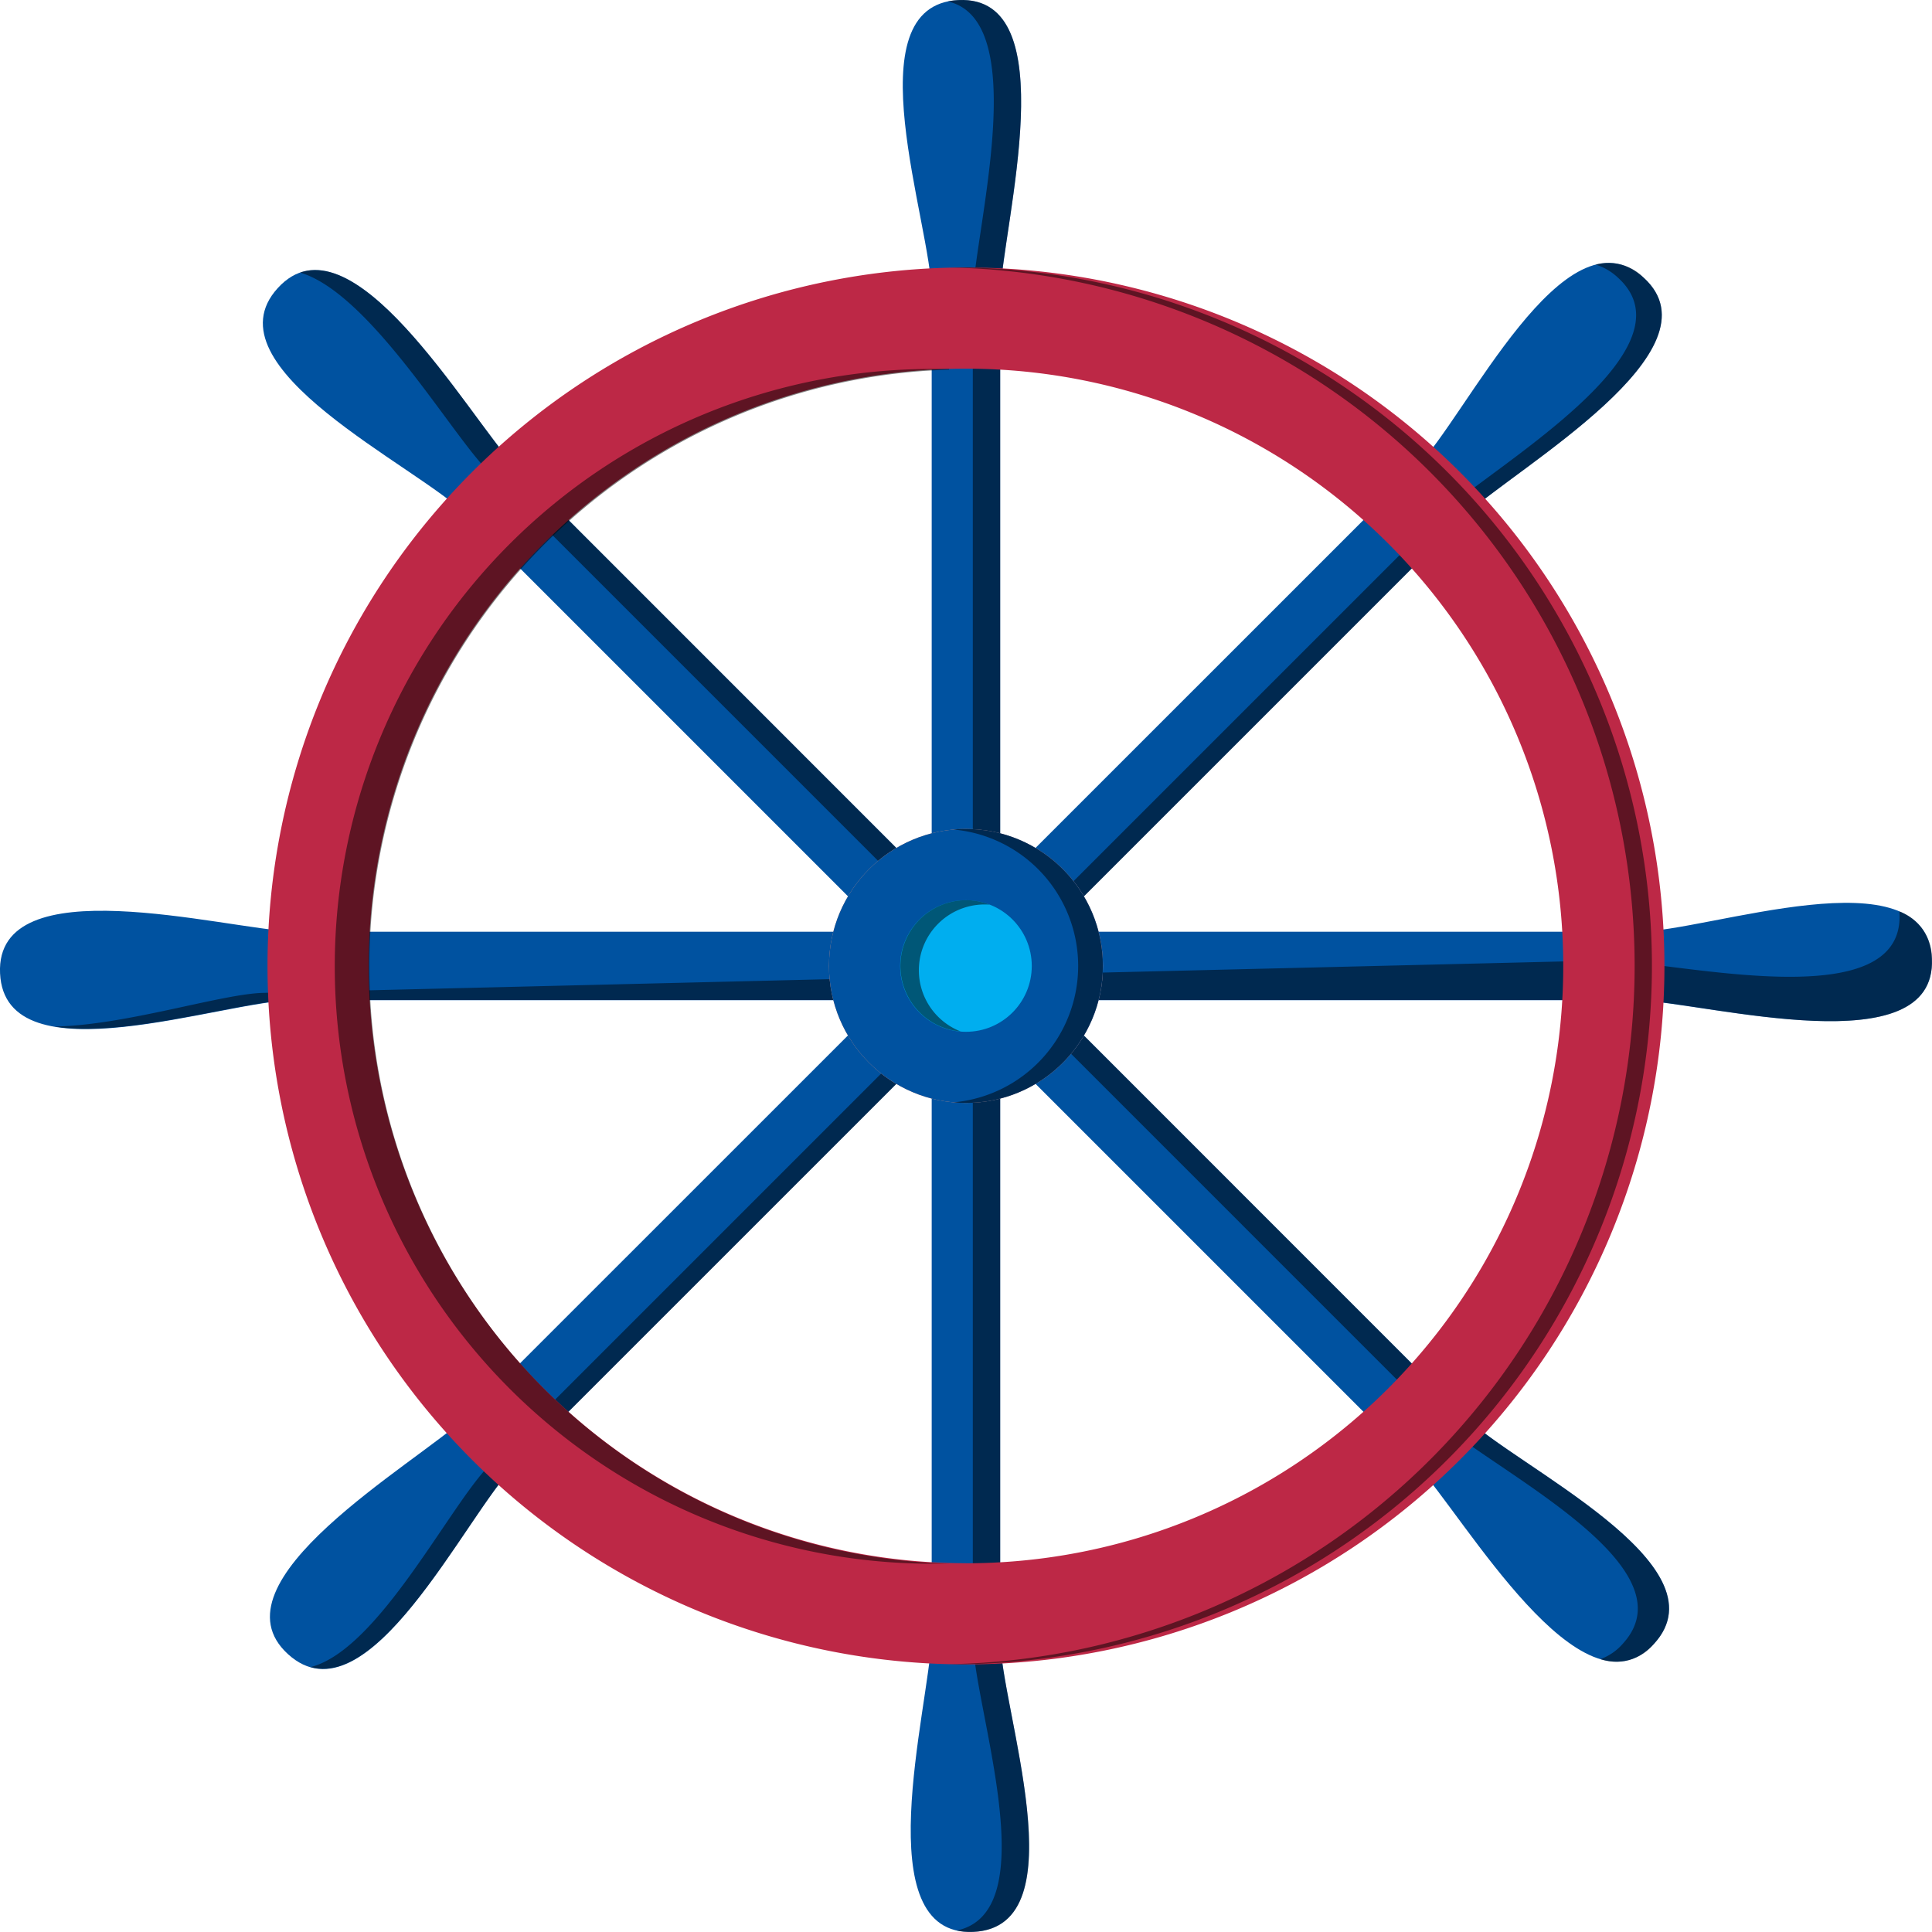
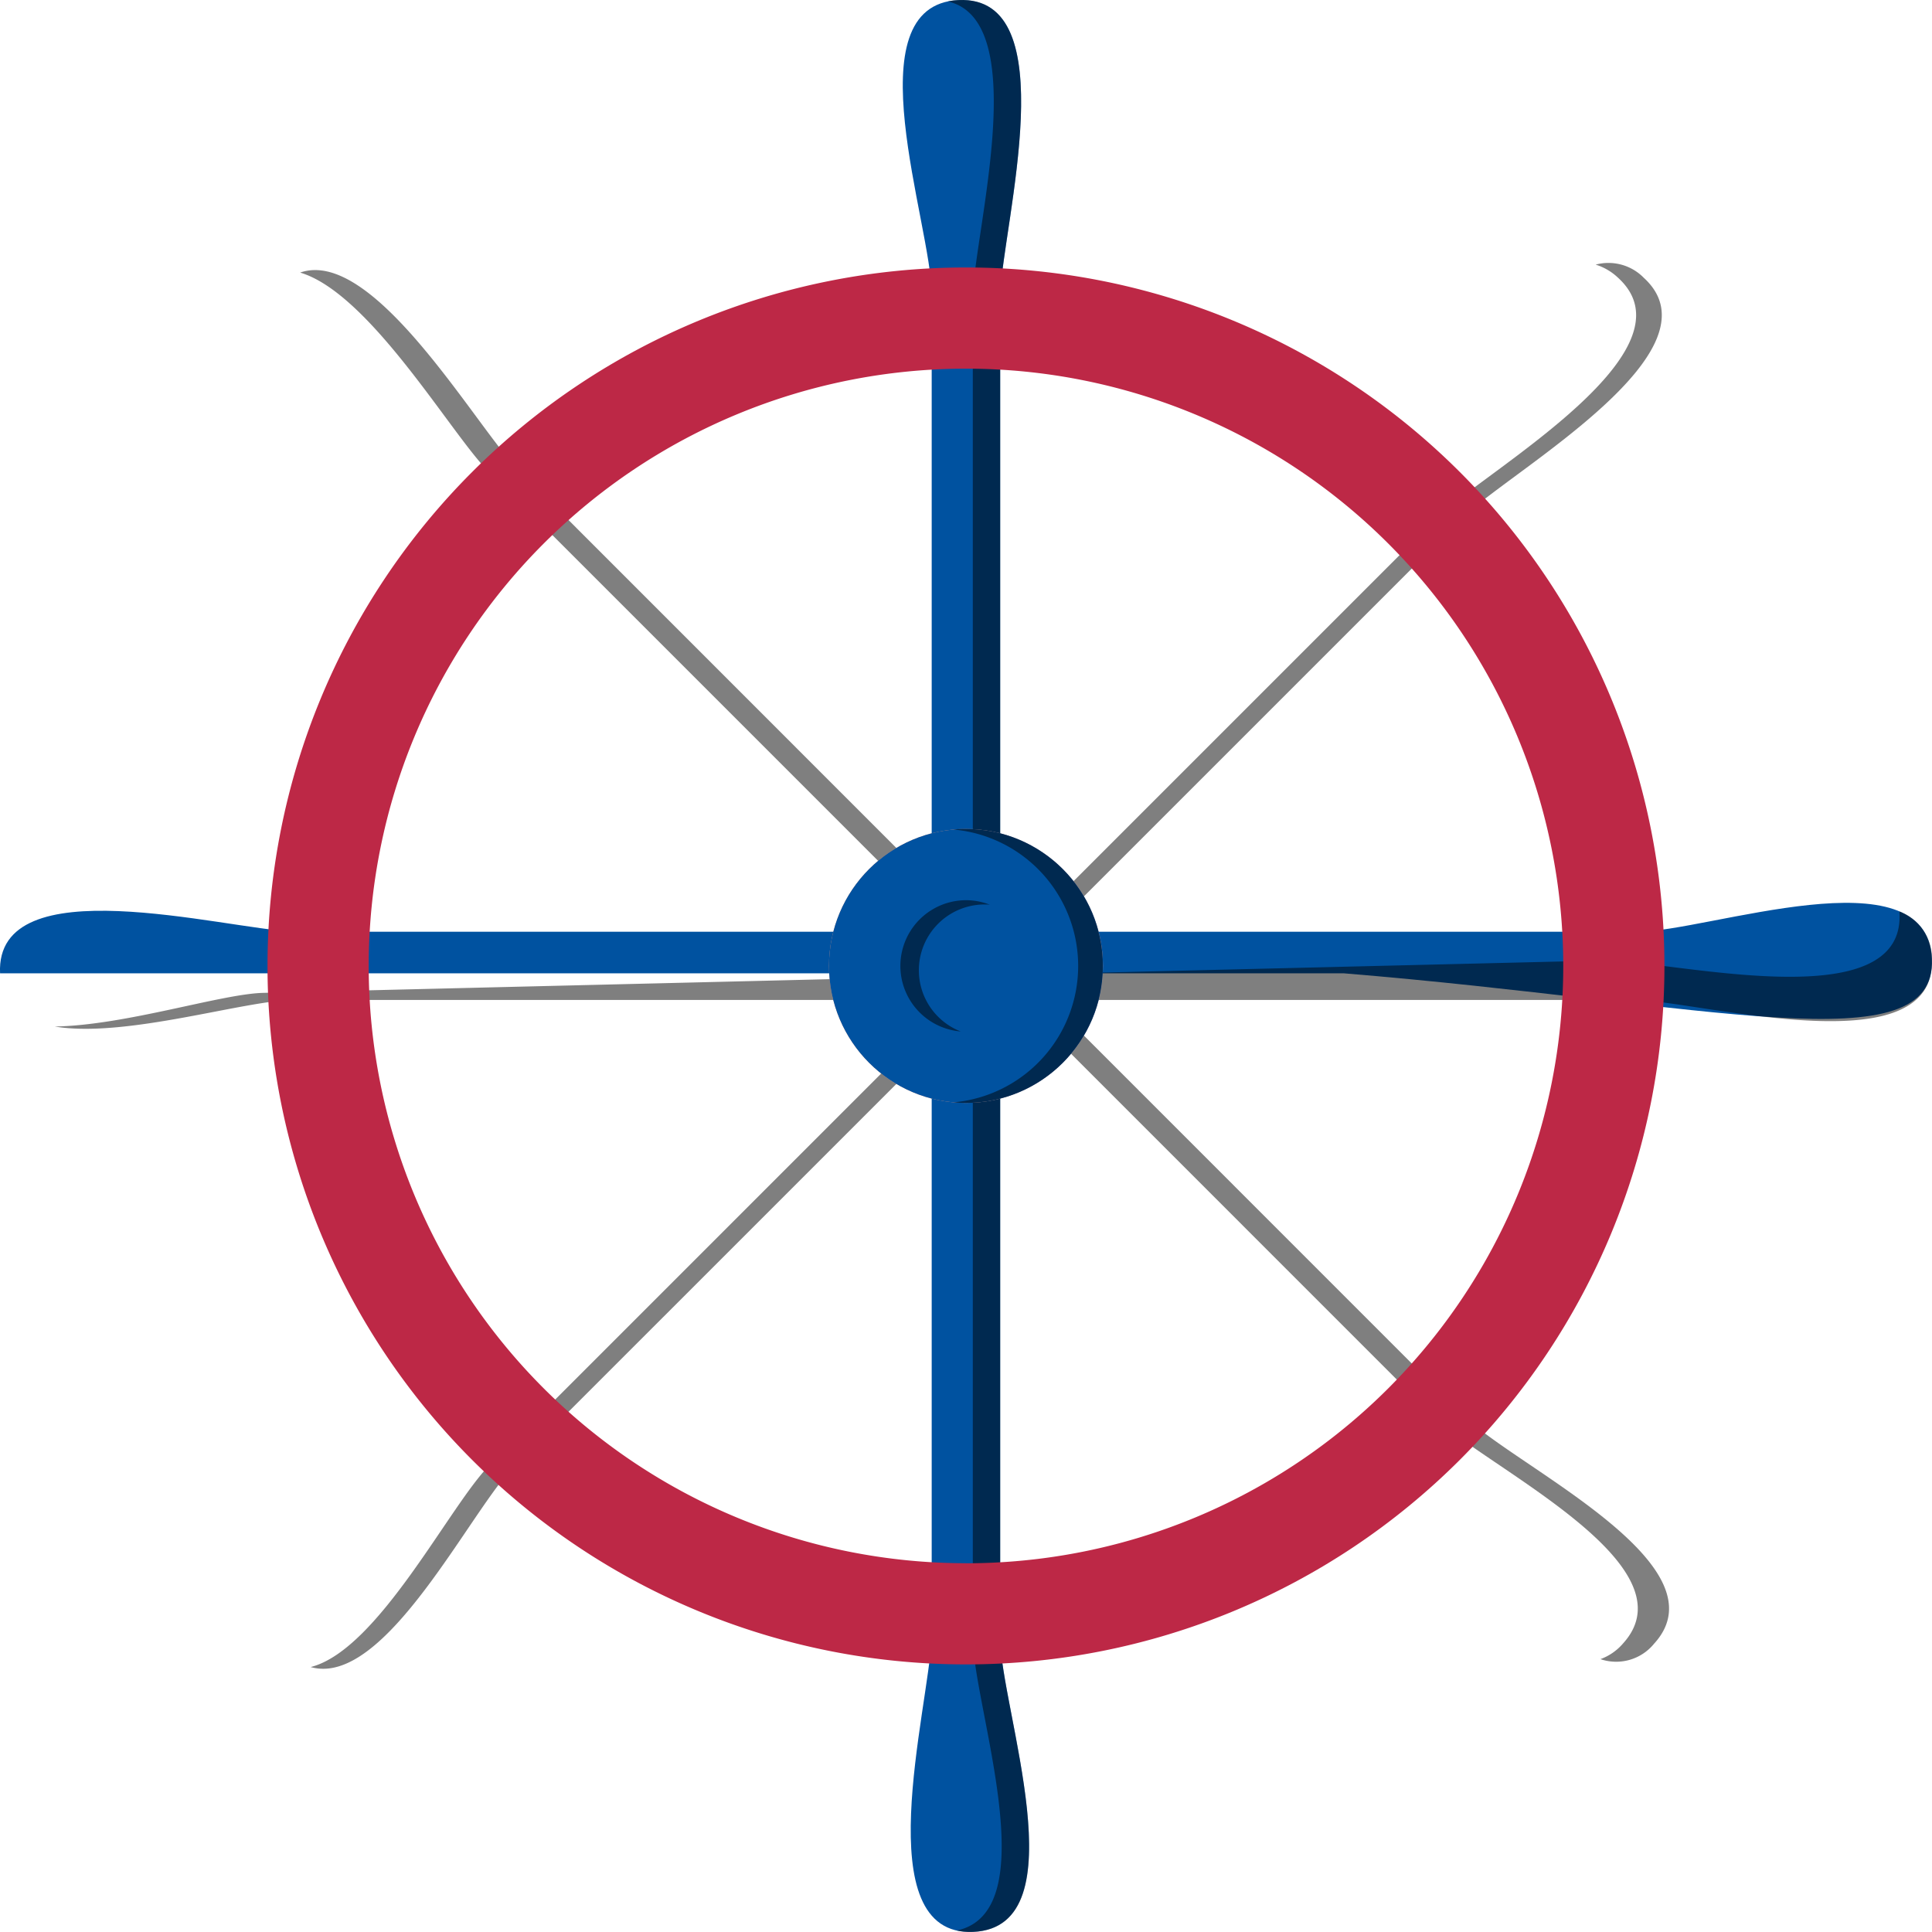
<svg xmlns="http://www.w3.org/2000/svg" width="32" height="32" viewBox="0 0 34.443 34.442">
  <g id="Group_867" data-name="Group 867" transform="translate(-932.482 -4671.781)">
    <path id="Path_16025" data-name="Path 16025" d="M950.313,4700.977v-23.951c.056-1.276,1.17-5.332-.742-5.244s-.479,4-.479,5.244v23.951c-.057,1.275-1.171,5.332.741,5.244S950.313,4702.22,950.313,4700.977Z" fill="#0052a0" />
    <path id="Path_16026" data-name="Path 16026" d="M950.313,4700.977v-23.951c.056-1.276,1.17-5.332-.742-5.244a1.119,1.119,0,0,0-.192.024c1.494.339.5,4.016.446,5.22v23.951c0,1.2,1.331,4.88-.288,5.22a1.121,1.121,0,0,0,.3.024C951.746,4706.134,950.313,4702.22,950.313,4700.977Z" opacity="0.5" style="mix-blend-mode: soft-light;isolation: isolate" />
-     <path id="Path_16027" data-name="Path 16027" d="M966.923,4688.871c-.088-1.912-4-.48-5.244-.48H937.727c-1.275-.056-5.331-1.171-5.244.741s4,.48,5.244.48h23.952C962.954,4689.668,967.01,4690.783,966.923,4688.871Z" fill="#0052a0" />
+     <path id="Path_16027" data-name="Path 16027" d="M966.923,4688.871c-.088-1.912-4-.48-5.244-.48H937.727c-1.275-.056-5.331-1.171-5.244.741h23.952C962.954,4689.668,967.01,4690.783,966.923,4688.871Z" fill="#0052a0" />
    <path id="Path_16028" data-name="Path 16028" d="M966.923,4688.871a.892.892,0,0,0-.579-.842v.005c.133,1.909-3.949.893-5.225.868l-23.944.579c-.748.018-2.45.578-3.716.6,1.265.212,3.406-.474,4.267-.474h23.952C962.954,4689.668,967.01,4690.783,966.923,4688.871Z" opacity="0.5" style="mix-blend-mode: soft-light;isolation: isolate" />
-     <path id="Path_16029" data-name="Path 16029" d="M958.6,4697.038,941.666,4680.1c-.862-.942-2.941-4.6-4.232-3.184s2.49,3.168,3.369,4.047l16.936,16.936c.862.942,2.942,4.6,4.233,3.184S959.482,4697.917,958.6,4697.038Z" fill="#0052a0" />
    <path id="Path_16030" data-name="Path 16030" d="M958.6,4697.038,941.666,4680.1c-.777-.85-2.547-3.909-3.833-3.46,1.2.355,2.606,2.728,3.277,3.46l16.935,16.936c.879.879,4.66,2.633,3.369,4.047a.965.965,0,0,1-.4.276.871.871,0,0,0,.957-.276C963.262,4699.671,959.482,4697.917,958.6,4697.038Z" opacity="0.5" style="mix-blend-mode: soft-light;isolation: isolate" />
-     <path id="Path_16031" data-name="Path 16031" d="M961.787,4676.733c-1.414-1.29-3.168,2.49-4.048,3.369L940.8,4697.038c-.941.862-4.6,2.942-3.184,4.232s3.168-2.49,4.047-3.369l16.937-16.936C959.544,4680.1,963.2,4678.023,961.787,4676.733Z" fill="#0052a0" />
    <path id="Path_16032" data-name="Path 16032" d="M961.787,4676.733a.882.882,0,0,0-.858-.235,1.014,1.014,0,0,1,.4.235c1.414,1.29-2.243,3.37-3.184,4.232L941.211,4697.9c-.708.707-1.982,3.293-3.19,3.6,1.331.377,2.848-2.807,3.645-3.6l16.937-16.936C959.544,4680.1,963.2,4678.023,961.787,4676.733Z" opacity="0.5" style="mix-blend-mode: soft-light;isolation: isolate" />
    <circle id="Ellipse_425" data-name="Ellipse 425" cx="2.442" cy="2.442" r="2.442" transform="translate(947.261 4686.559)" fill="#f09b7e" />
    <circle id="Ellipse_426" data-name="Ellipse 426" cx="2.442" cy="2.442" r="2.442" transform="translate(947.261 4686.559)" fill="#0052a0" />
    <path id="Path_16033" data-name="Path 16033" d="M949.7,4686.559c-.074,0-.146,0-.218.01a2.442,2.442,0,0,1,0,4.864c.072.007.144.01.218.01a2.442,2.442,0,1,0,0-4.884Z" opacity="0.5" style="mix-blend-mode: soft-light;isolation: isolate" />
    <path id="Path_16034" data-name="Path 16034" d="M949.7,4676.549A12.452,12.452,0,1,0,962.155,4689,12.452,12.452,0,0,0,949.7,4676.549Zm0,23.1A10.648,10.648,0,1,1,960.351,4689,10.649,10.649,0,0,1,949.7,4699.65Z" fill="#bd2846" />
    <g id="Group_866" data-name="Group 866">
-       <path id="Path_16035" data-name="Path 16035" d="M949.7,4676.549c-.1,0-.209,0-.314,0a12.452,12.452,0,0,1,.017,24.9c.1,0,.2,0,.3,0a12.452,12.452,0,0,0,0-24.9Z" opacity="0.5" style="mix-blend-mode: soft-light;isolation: isolate" />
-       <path id="Path_16036" data-name="Path 16036" d="M949.4,4678.358c-.1,0-.2,0-.3,0a10.648,10.648,0,1,0,0,21.3c.1,0,.2,0,.308,0a10.648,10.648,0,0,1-.006-21.287Z" opacity="0.5" style="mix-blend-mode: soft-light;isolation: isolate" />
-     </g>
-     <circle id="Ellipse_427" data-name="Ellipse 427" cx="1.173" cy="1.173" r="1.173" transform="translate(948.53 4687.829)" fill="#00aeef" />
+       </g>
    <path id="Path_16037" data-name="Path 16037" d="M948.863,4689.078a1.173,1.173,0,0,1,1.172-1.173c.032,0,.063,0,.094.005a1.156,1.156,0,0,0-.426-.081,1.172,1.172,0,0,0-.094,2.34A1.171,1.171,0,0,1,948.863,4689.078Z" opacity="0.5" style="mix-blend-mode: soft-light;isolation: isolate" />
  </g>
</svg>